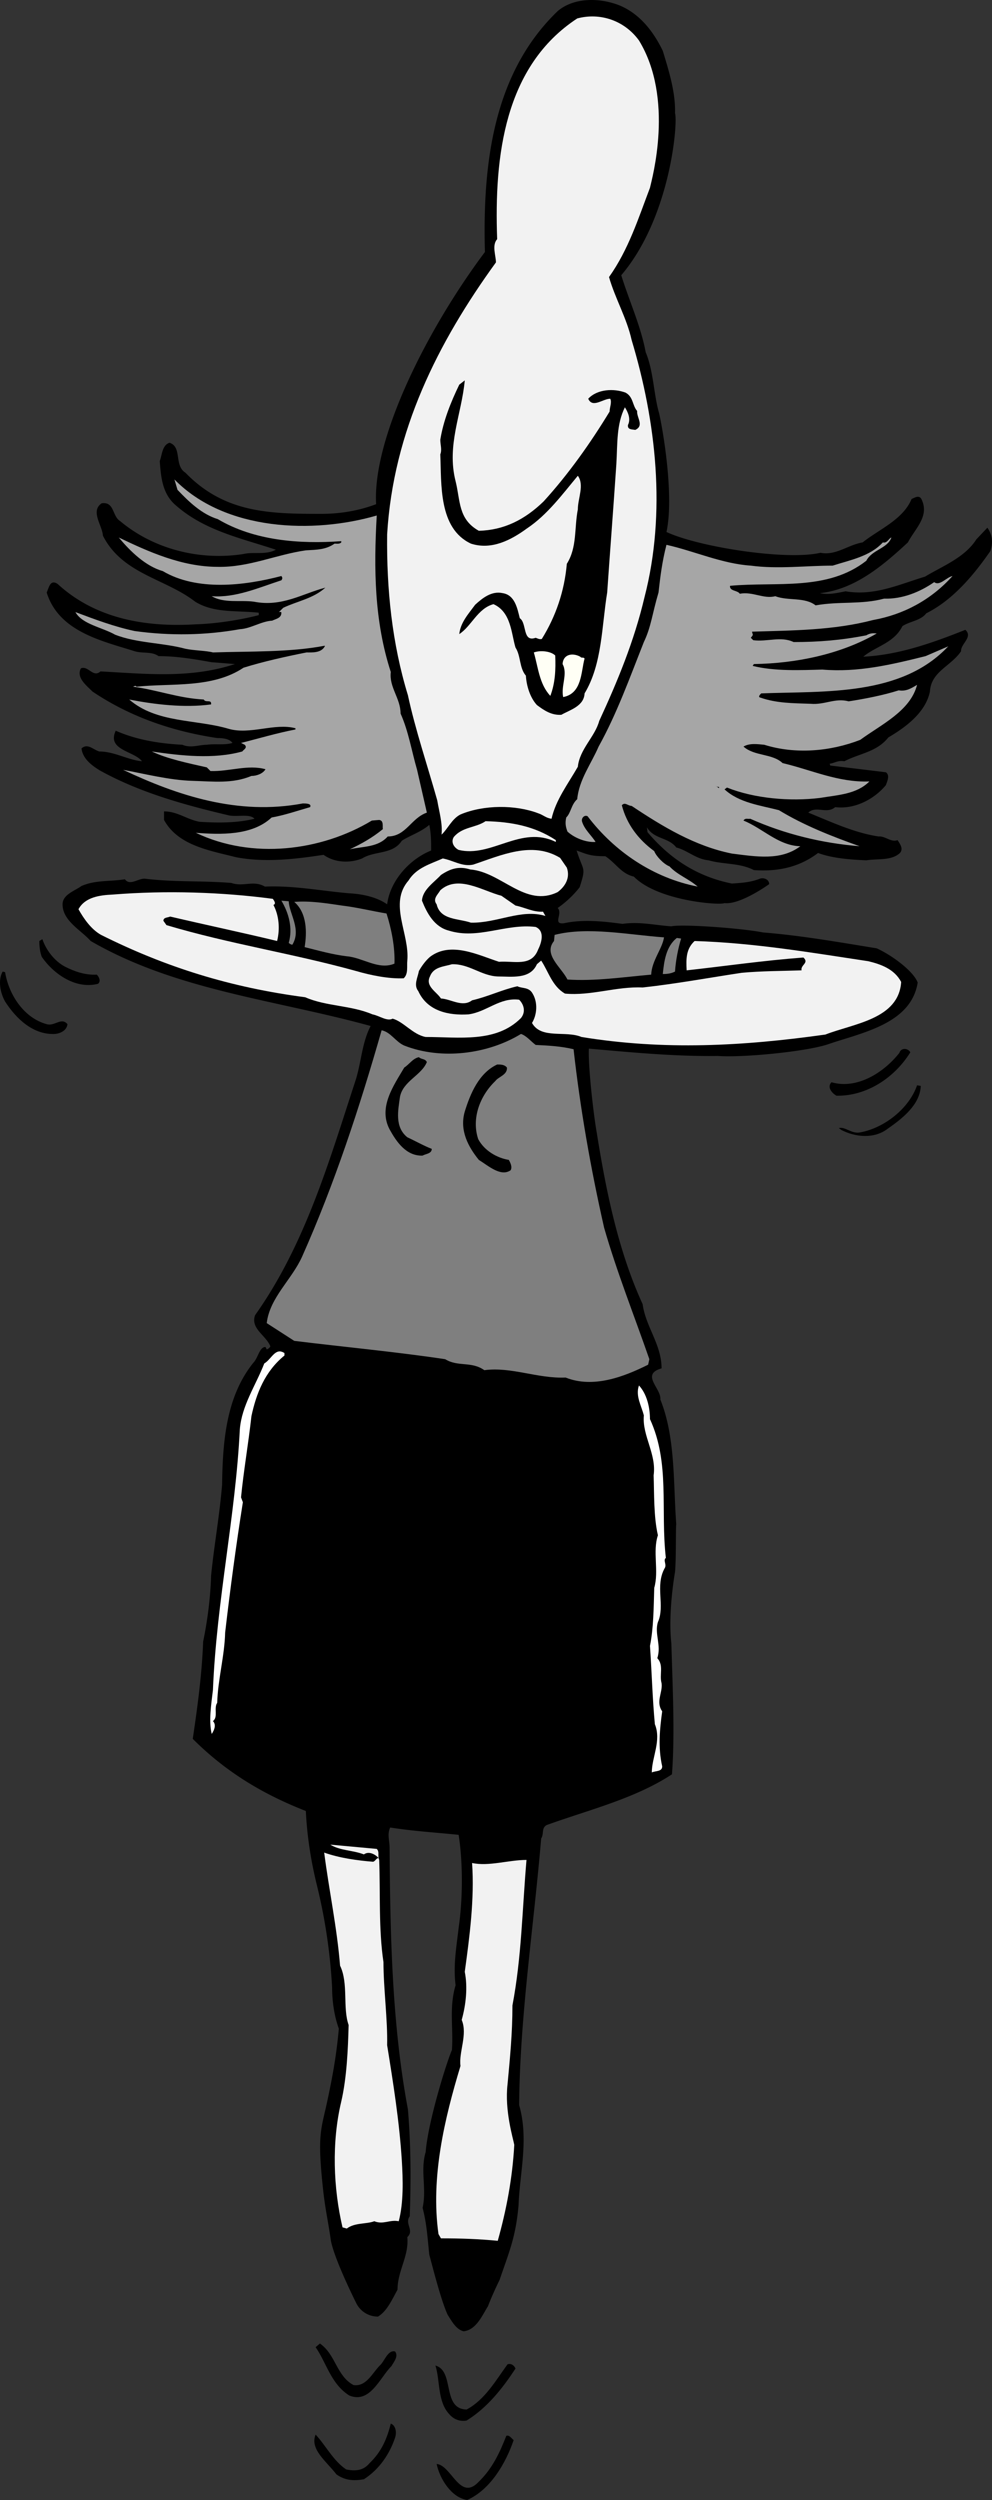
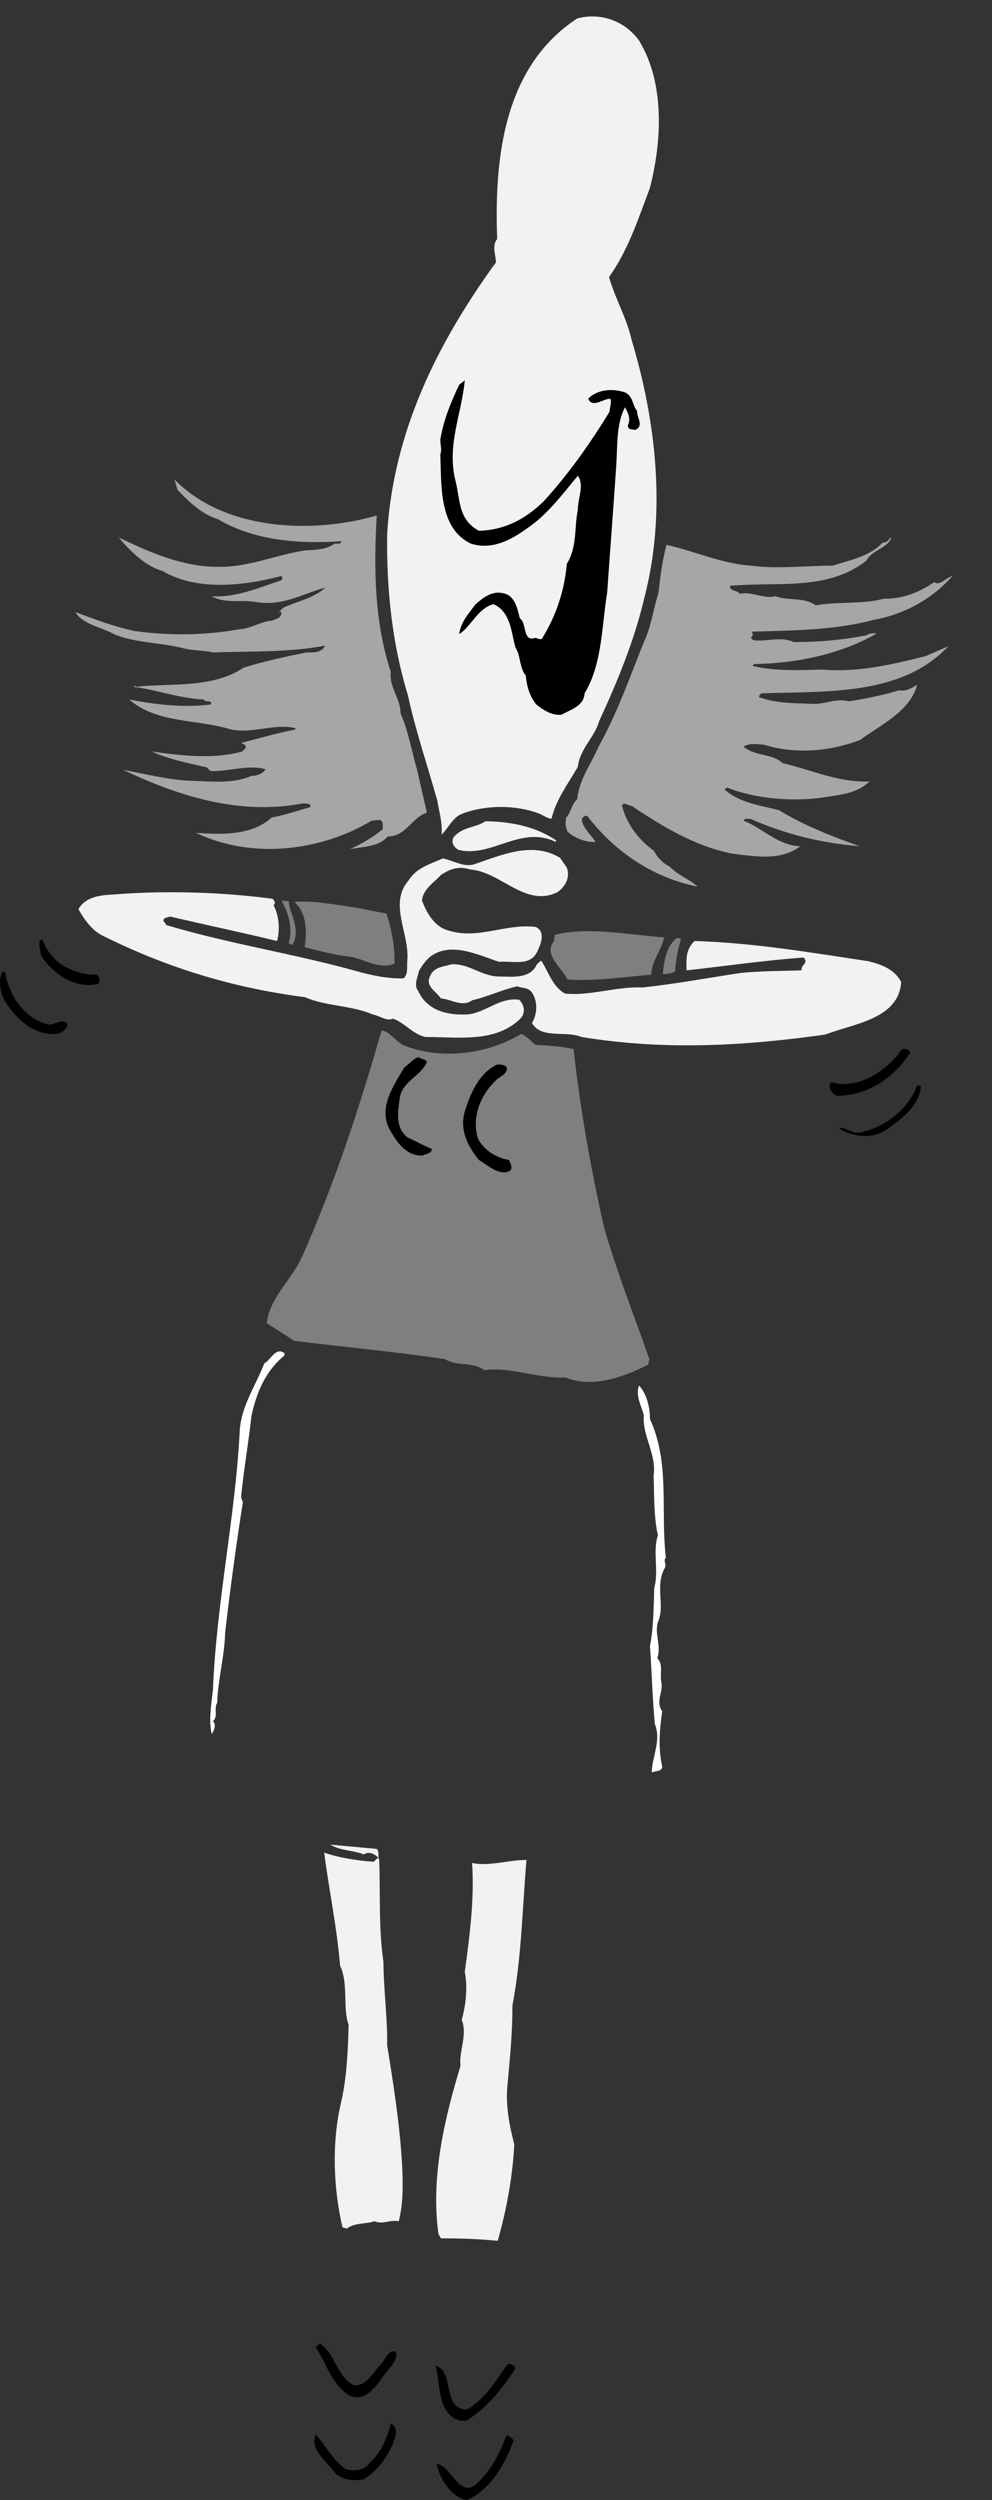
<svg xmlns="http://www.w3.org/2000/svg" width="162.293" height="408.916">
  <rect width="100%" height="100%" fill="#333333" stroke="none" />
-   <path d="M108.434 8.319c1 3.297 2.102 6.797 2 10.199.5 1.5-.73 17.031-8.797 26.5 1.297 4.2 3.2 8.3 4 12.598 1.297 3.101 1.297 6.902 2.2 10 .699 3.101 2.449 13.601 1.199 19.402 5.25 2.45 19.601 4.7 25.199 3.398 2.5.5 4.5-1.3 6.902-1.699 2.598-2.101 6.598-3.699 8-7.101.5-.2 1.2-.7 1.598 0 1.402 2.8-1 4.8-2.2 7.101-4.1 3.801-8.699 7.7-14.398 8.301 1.399.3 2.7 0 4.2-.3 4.699.8 8.699-1.102 13-2.4 2.8-1.702 6.5-3.1 8.398-6.1l1.8-1.9c1 1.4.833 2.731.5 3.798-2.699 3.902-6.1 8-10.5 10.203-.898 1.199-2.699 1.297-3.898 2.097-1.402 2.801-4.402 3.301-6.402 5 5.902-.3 11.402-2.3 16.7-4.398 1.3 1.2-.798 2.3-.7 3.5-1.7 2.5-4.899 3.3-5.098 6.598-.703 3.402-3.902 5.8-6.8 7.5-1.903 2.402-4.7 2.601-7.2 3.902-1-.2-1.601.3-2.402.398l.101.301 9.098 1.102c.703.5.203 1.5 0 2.097-1.898 2.301-5.098 4-8.297 3.602-1.402 1.2-3.101-.3-4.402.898 3.7 1.5 7.5 3.301 11.5 3.903 1.101-.102 2 1 3.101.597.399.602 1 1.403.399 2.102-1.399 1.3-3.598.898-5.5 1.2-2.399-.102-5.5-.302-7.899-1.2-2.902 2.2-6.3 3.098-10.5 2.8-2.3-1.202-5-.902-7.402-1.6-2.098-.2-3.398-1.602-5.297-2.102-1.3-1.7-3.601-1.297-4.8-3.297l.097.797c3.801 4.5 8.301 7.3 13.801 8.402 1.602-.102 3.102-.2 4.602-.8.597-.2 1.5.1 1.5.898 0 0-4.7 3.402-7.301 3.101-.801.399-10.965-.367-14.832-4.332-2.102-.5-2.867-2.136-4.668-3.336-2.5 0-3-.332-4.7-.933 1.118 3.539 1.583 2.574.5 6-1 1.3-2.3 2.5-3.601 3.402.902.898-.898 2.7 1 2.5 3.2-.7 6.602-.3 9.602.098 2.8-.399 5.199.203 8 .402 1.699-.402 11.5.3 15 1 6.199.5 12.03 1.531 18.597 2.598 2.434 1.101 6 3.703 6.703 5.601-1.101 6.801-9.203 8.2-14.703 10.102-3.73 1.23-14.097 2.2-18 1.898-7.097.102-14.297-.601-21.097-1.199-.133 2.7.699 10.367 1.3 13.8 1.5 9.4 3.5 19.298 7.5 28 .5 3.7 3.098 6.599 3.098 10.5-3.5 1 0 3.298-.2 5.099 2.5 6.199 2.102 13.699 2.602 20.402-.101.398 0 5.797-.203 7.797-.597 3.601-1 8.203-.597 11.703.199 7.098.597 14.797.097 21.398-6.097 4-13.597 5.801-20.5 8.301-.898.5-.398 1.398-.898 2.2-1.2 14.3-3.5 29.198-3.602 43.6 1.602 5.598.102 11-.098 16.4-.468 5.331-1.632 7.831-3.101 12.198-.7 1.403-1.531 3.301-1.899 4.301-.902 1.399-1.902 3.899-4 4.102-1.199-.301-1.902-1.602-2.601-2.703-1.2-2.598-2.8-9.2-3-9.797-.3-2.801-.399-5-1.098-7.703.7-3.098-.402-6.098.5-9.098.399-5 3.399-14.633 4.297-16.7.27-3.6-.5-6.902.602-10.6-.399-3.2.101-6 .5-9.4.699-4.8.699-10.702 0-15.202-3.899-.399-7.399-.598-11.2-1.2-.5 1.102-.132 1.97-.101 3.2.101 14.5.402 29 3 42.902.5 5.898.5 11.7.3 17.5-.898 1.2.801 2.3-.398 3.398.297 3.102-1.601 5.5-1.601 8.602-.899 1.598-1.7 3.5-3.2 4.398-1.5 0-2.8-.8-3.5-2.097-.8-1.602-3.632-7.434-4.199-10.301-.433-3.133-.906-4.984-1.27-8.3-1-9.169-.331-9.833.669-14.5.883-4.126 1.5-7.5 1.898-11.9-1.066-2.933-1.098-5.902-1.098-6.702a90.522 90.522 0 0 0-2.5-16.797c-.968-3.934-1.601-8-1.8-12.102-6.899-2.699-13-6.3-18.5-11.8.8-5.399 1.5-10.598 1.699-15.899.7-3.402 1.2-7.2 1.3-10.8.5-5 1.4-9.9 1.801-14.9.098-7.202.7-14.402 5.098-19.902.8-.8 1-2.597 2-2.597l.203.398c.297-.101.5-.3.598-.5-.7-1.8-3.3-2.898-2.5-5.101 8.3-11.7 12.2-25.5 16.5-38.598.902-3 1-6 2.402-8.7-15.601-4.3-31.8-5.8-45.8-13.902-1.602-1.8-4.602-3.3-4.602-6 0-1.597 2-2.199 3.101-3 2.301-1 4.598-.699 7.098-1.097.8 1.097 2.102-.102 3.203-.102 5 .602 9.098.301 14.2.7 2 .699 3.597-.5 5.5.601 4.699-.2 9.199.7 13.8 1.098 2.098.101 4.5.601 6.2 1.8.5-3.898 3.699-7.398 7.199-8.8 0-1.5 0-2.7-.301-4.2-1.399 1.2-3.098 1.7-4.5 2.602-1.5 2.3-4.399 1.598-6.5 2.898-2 .801-4.5.7-6.3-.597-4.599.699-9.5 1.297-14.298.398-4.3-1.101-9.5-1.898-11.8-6.101v-1.399c2.199 0 3.699 1.301 5.8 1.7 3.098.199 6.2.199 9-.5-.8-.899-3-.2-4.402-.598-7.2-1.703-14.399-3.703-20.899-7.301-1.3-.8-2.8-1.902-3-3.602 1-.898 1.899.2 2.899.5 2.5 0 4.7 1.403 7 1.602-1.3-1.7-5.8-1.8-4.3-5 3.401 1.5 7.1 2.098 10.901 2.3 1.399.598 2.7 0 4 0 1.399-.202 2.899.099 4.2-.3-.5-.7-1.602-.8-2.5-.8-7.399-1.102-14.301-3.5-20.399-7.602-1-1-2.703-2.297-1.902-3.797 1.2-.5 2 1.597 3.2.5 7.5.398 14.702 1.199 22-1.203-1.298-.098-2.4-.2-3.798-.297-2.8-.5-5.703-1-8.703-1-1.098-.801-2.598-.403-3.898-.801-5.399-1.7-12.399-3.2-14.399-9.602.399-.898.598-2.199 1.797-1.398 6.203 5.7 14.402 7.098 22.602 6.598 3.3-.098 7.199-.7 10.3-1.5v-.399c-3.699-.398-7.3.102-10.402-1.8-4.898-3.801-11.898-4.5-15.098-10.801-.101-1.7-2.101-4-.199-5.297 2.098-.301 1.7 2.097 3 2.898 5.598 4.7 13.2 6.5 20.2 5.399 1.699-.399 3.597.203 5.3-.7-5.703-1.898-11.601-3.097-16.3-7.199-2.301-1.898-2.5-4.699-2.7-7.3.399-1.098.399-2.598 1.598-3 2.101.699.7 3.699 2.601 4.902 6.399 6.597 13.77 6.73 22.2 6.73 2.168 0 5.398-.23 9-1.582-.617-10.687 8.25-28.5 17.8-41.25-.402-14.5 1.399-29.3 11.899-39.398 2.7-2.301 7-2.203 10.2-.903 3.3 1.403 5.5 4.301 7 7.403" />
  <path fill="#f2f2f2" d="M104.536 6.616c5.816 9.52 2.129 22.629 1.8 24.101-1.902 5-3.5 10.102-6.699 14.602 1 3.5 2.899 6.699 3.7 10.297 4 13.3 5.699 28.203 2.097 42.101-1.7 7.2-4.398 13.7-7.398 20.2-.7 2.601-3.2 4.601-3.5 7.5-1.602 2.8-3.602 5.402-4.301 8.5-.899-.098-1.3-.598-2.2-.899-3.699-1.402-8.898-1.402-12.699.2-1.402.698-2.101 2.398-3.101 3.3.2-1.8-.399-3.8-.7-5.602-1.6-5.699-3.6-11.597-4.8-17.199-2.598-8.5-3.5-17.3-3.399-26.3 1-16.899 8.301-31.399 17.801-44.5 0-1.098-.703-2.801.2-3.801-.5-13.598 1.199-28.297 13.097-36.098 3.703-1 7.703.3 10.102 3.598" />
  <path d="M74.536 78.717c.8 3.2.398 6.2 3.8 8.102 4.098-.102 7.5-1.801 10.598-4.801 4.102-4.5 7.703-9.602 10.8-14.7 0-.702.403-1.5.102-2.1-1.199 0-2.902 1.6-3.601 0 1.5-1.602 4.2-1.7 6.101-1 1.301.698 1.098 2.1 1.899 3-.098 1.1 1.2 2.398-.3 3.1-.5-.1-1.298 0-1.2-.8.5-1 0-2.102-.5-2.902-1.399 2.8-1.2 5.902-1.399 9.3-.5 7.403-1 13.801-1.5 21-.902 5.5-.8 11.7-3.699 16.5-.101 2.102-2.402 2.7-3.8 3.5-1.602.102-2.801-.699-4-1.597-1.102-1.203-1.7-3.102-1.801-4.801-1.102-1.3-.801-3.2-1.7-4.602-.699-2.3-.699-5.8-3.601-7.097-2.598.699-3.598 3.597-5.598 4.898.2-1.898 1.5-3.3 2.598-4.8 1.2-1.098 2.7-2.301 4.5-1.899 2 .3 2.402 2.5 2.8 4.098 1.2.8.4 4 2.602 3.203.297.098.598.297 1 .199 2.297-3.7 3.7-7.8 4.098-12.3 1.7-2.7 1.2-5.802 1.8-8.9 0-1.8 1.102-4 0-5.5-2.5 3-5 6.4-8.3 8.598-2.598 1.903-5.8 3.602-9.2 2.5-5.3-2.5-4.8-9.699-5-14.597.301-.801 0-1.5 0-2.403.5-3.097 1.7-6.097 3.102-9l.899-.699c-.5 5.5-3 10.602-1.5 16.5" />
  <path fill="#a6a6a6" d="M61.637 84.319c-.5 8.699-.402 17.297 2.297 25.597-.297 2.5 1.602 4.301 1.602 6.801 1.3 2.899 1.8 6.102 2.699 9.2l1.601 7c-2.601.902-3.402 3.902-6.402 3.902-1.598 1.797-4 1.597-6.2 2.097 1.903-.898 3.7-1.898 5.403-3.3-.101-.399.2-1.399-.601-1.5l-1.2.101c-8.3 5-19.601 6.399-28.8 2 4 .301 9.199.5 12.398-2.5 2.203-.398 4.203-1.101 6.3-1.699.302-.602-.698-.602-1.198-.602-10.602 2-20.5-1.3-29.399-5.5 3.297.602 7.598 1.7 11.297 1.801 3.5.102 6.602.5 9.703-.8.899 0 1.899-.399 2.297-1.098-2.898-.801-5.898.398-9 .297l-.598-.598c-3.101-.7-6.5-1.402-9-2.602 4.801.7 10.098 1.301 14.801 0 .2-.3.899-.597.399-1.097l-.602-.301c2.8-.7 5.8-1.602 8.902-2.2v-.202c-3.402-.899-7.402 1.101-10.902.101-5.398-1.601-11.797-.898-16.297-4.8 4.098.8 9 1.402 13.399.8.101-.898-.899-.199-1.2-.8-4.101-.2-7.699-1.598-11.601-2.098.2 0 .402-.301.601 0 5.801-.602 12.399.297 17.5-3.102 3.2-1 6.801-1.8 10.301-2.5 1 0 2.399.102 3-1v-.101c-5.703 1.101-12.3.902-18.3 1.101-1.102-.3-3.102-.3-4.5-.601-3.7-1-7.903-.899-11.5-2.297-2.102-1.203-5.403-1.703-6.5-3.703 3.199 1.203 6.398 2.402 9.699 3.101 5.8.801 11.601.7 17.199-.3 1.8-.098 3.5-1.301 5.3-1.399.602-.3 1.5-.402 1.5-1.3 0-.2-.3-.102-.398-.102l.7-.7c2.3-1.097 4.898-1.5 6.898-3.3-3.8 1-7.098 3.203-11.7 2.3-2.199-.3-4.898.301-6.898-.898 3.899.3 7.7-1.402 11.399-2.602.199-.3.199-.398 0-.699-6.102 1.602-13.801 2.5-19.399-.8-2.8-.801-5.3-3.2-7.203-5.5 4.8 2.3 10.3 4.8 16.203 4.8 5.098.102 9.5-2 14.399-2.699 1.8-.102 3.3-.102 4.699-1.102.402 0 .8.102 1.101-.199v-.199c-6.902.5-14.3-.102-20.199-3.602-2.601-.8-4.703-2.8-6.601-4.8l-.5-1.7c8.3 8.5 22.8 8.903 33.101 5.903m84.199 3.597c-.601 1.801-3.199 2-4.101 3.801-6.399 5-14.598 3.399-22.3 4.102-.099.898 1.202.699 1.6 1.297 2.102-.399 3.9.902 5.801.402 2.098.8 4.801.098 6.598 1.5 3.902-.7 7.5-.102 11.203-1.102 3 .102 5.899-1.097 8.2-2.699.898.7 2-.8 3-1-3.5 3.899-8 6.301-13 7.2-6.5 1.699-13.2 1.699-19.801 1.902.101.597.3.398-.2 1l.399.398c2.3.301 4.5-.699 6.601.301 4.098 0 7.801-.3 11.899-1.102.5-.3 1-.398 1.7-.3-5.9 3.402-13.2 4.902-20.099 5l-.199.3c3.598.903 7.899.7 11.399.602 5.8.5 11.3-.8 16.898-2.2l3.703-1.6c-7.703 8.198-20.101 7.3-30.601 7.698-.2.2-.602.602-.102.7 2.602.902 5.203.902 8.203 1 2.297.203 4-1 6.2-.399 2.597-.398 5.699-1 8.199-1.8 1.199.199 2-.301 3-.899-1.102 4.3-5.899 6.5-9.301 9-4.899 1.898-10.598 2.398-15.7.8-1.1-.1-2.398-.3-3.398.298 1.797 1.601 4.7 1.101 6.399 2.703 4.699 1.097 9.101 3.199 14.199 3-2.098 2.097-5.098 2.199-8.098 2.699-4.902.598-10.703.098-15.203-1.7l-.398.298c2.398 2.203 5.8 2.601 8.898 3.402 4.102 2.5 8.703 4.3 13.203 5.898-6.203-.5-12.3-2-17.902-4.5-.3.102-.8-.199-1.098.301 3.2 1.301 5.7 4.102 9.297 4.2-3.2 2.402-7.2 1.699-11.2 1.199-6-1.2-11.3-4.399-16.398-7.797-.601 0-1.101-.703-1.601-.102.8 3.102 2.7 5.602 5.3 7.5.301.801 1.5 2.102 2.5 2.5 1.301 1.399 3.102 2 4.602 3.301-7.203-1.402-13.601-5.7-18-11.5-.5-.3-1.101.3-.902.898.402 1.301 1.601 2.301 2.2 3.301-1.5.102-3.4-.601-4.599-1.699-.3-.8-.402-1.402-.199-2.3.797-.802.797-2.102 1.797-3 .3-3.2 2.3-5.802 3.5-8.602 3-5.399 5.102-11.297 7.402-17.098 1.2-2.5 1.368-4.633 2.399-8.102.3-2.699.601-5.097 1.3-7.8 4.5 1 9.102 3.101 13.801 3.402 4.399.598 9.098 0 13.399 0 2.8-.902 6.101-1.5 8.2-3.8.702.198 1-.7 1.401-.802" />
-   <path fill="#fffff5" d="M90.836 107.217c.098 2.301 0 4.5-.8 6.602-1.801-1.903-2-4.703-2.7-7.102 1.098-.398 2.801-.199 3.5.5m4.801.5c-.601 2.2-.402 5.7-3.5 6.301-.402-1.8.797-3.8-.101-5.402.101-1.598 1.601-1.899 2.898-1.2.203.301.5 0 .703.301" />
-   <path d="M117.637 128.717v.2l-.601-.399c.101.098.3.2.601.2" />
  <path fill="#f2f2f2" d="M90.934 137.416v.301c-5.7-2.8-10.5 2.602-15.898 1.301-.801-.402-1.301-1.3-.801-2.102 1.402-1.699 3.601-1.5 5.2-2.597 4.202.098 8 .797 11.5 3.097" />
  <path fill="#f2f2f2" d="M92.735 141.916c.601 1.7-.3 3.102-1.5 4-5.3 2.602-9.2-3.3-14.3-3.699-1.9-.601-3.298-.101-4.798.899-1.101 1.203-3 2.402-3.101 4.203.8 2 2 4.297 4.398 4.898 4.8 1.5 9.3-1.199 14.203-.601 1.598.703.899 2.703.399 3.703-1.102 2.898-4 1.797-6.399 2-3.402-1.102-7.902-3.403-11.3-.801-.801.7-1.403 1.598-1.801 2.3-.2 1.098-.899 2.298-.102 3.298 1.5 3.3 5 4 8.203 3.8 3-.398 5.098-2.8 8.297-2.398.8.8 1.102 2 .3 3-4.097 4.098-10.097 3.098-15.597 3.098-2.101-.399-3.601-2.5-5.402-3-.899.5-2.2-.5-3.3-.7-3.5-1.5-7.599-1.3-11-2.8-12.2-1.598-22.798-4.899-33.4-10.2-1.6-.898-2.8-2.597-3.699-4.199 1.098-2 3.5-2.3 5.598-2.398 8.8-.703 17.902-.403 26.203.699.2.3.598.8.098 1 .902 1.7 1.102 3.898.602 5.898-5.801-1.398-11.5-2.597-17.5-4-.403.2-1.102.102-1.102.7l.5.703c10.402 3.097 20.5 4.597 31 7.5 2.402.699 5.3 1.297 7.8 1.199.802-.7.5-2 .602-2.902.399-4.399-3.101-9.297.2-13.098 1.3-2.102 3.597-2.7 5.597-3.602 1.703.301 3.203 1.403 5 1 4.5-1.5 9.602-3.898 14.203-1.097l1.098 1.597" />
-   <path fill="#f2f2f2" d="M84.336 148.116c1.5.3 2.899 1.101 4.5 1l.399.703c-4-1.203-7.899 1.199-12.2 1.097-2-.699-5-.398-5.6-3-.7-.898.202-1.597.6-2.3 2.9-2.598 6.9.101 10 .902l2.301 1.598" />
  <path fill="#7f7f7f" d="M47.235 147.416c.101 2.102 2.101 4.602.601 7.102-.199 0-.402-.102-.601-.3.7-2.4 0-4.9-1.2-6.9l1.2.099m16 1.999c.8 2.5 1.402 5.5 1.3 8.2-2.6 1.101-5.199-1-7.8-1.2-2.399-.3-4.5-.898-6.899-1.5.399-2.398.399-5.597-1.699-7.398 2.598-.2 5.098.2 7.797.598 2.5.3 4.902.902 7.3 1.3m45.403 3.903c-.3 1.898-2 3.797-2.101 6.097-4.602.403-9.2 1.102-13.7.801-1-2-4-4.101-2.199-6.3l.098-1c5.402-1.399 12.2 0 17.902.402m2.797.199c-.5 1.598-.898 3.7-1 5.398-.598.301-1.2.403-2 .403.203-2 .5-4.5 2.3-5.903l.7.102" />
  <path d="M10.637 158.116c1.598.8 3.297 1.402 5.2 1.3.398.403.699 1.102.199 1.5-3.5.903-7.102-1.398-9.2-4.398-.3-.8-.402-1.7-.402-2.602l.5-.3c.602 1.8 2 3.601 3.703 4.5" />
  <path fill="#f2f2f2" d="M142.036 157.217c2.101.5 4.3 1.301 5.398 3.399-.398 6.101-7.797 6.8-12.398 8.601-13.5 1.899-26.399 2.602-39.899.399-2.601-1.098-6.601.402-8.101-2.297.8-1.301 1-3.301.101-4.801-.601-1.102-1.703-.8-2.5-1.2-2.601.598-4.8 1.7-7.402 2.298-1.598 1.203-3.399-.2-5.098-.297-.703-1.102-2.601-2-1.8-3.602.597-1.601 2.3-1.601 3.597-2 2.8-.101 4.8 1.899 7.5 2 2.3 0 5.3.5 6.402-2l.7-.601c1.199 1.8 1.8 4.203 3.898 5.402 4.3.398 8.402-1.2 12.703-1 5.5-.602 10.899-1.602 16.2-2.402 3.199-.297 6.699-.297 9.8-.399-.203-.898 1.297-1.199.297-2.101-6.598.5-12.797 1.402-19.098 2.101-.101-1.898-.101-3.5 1.301-4.8 9.797.3 19.098 1.902 28.399 3.3" />
  <path d="M.836 159.018c.598 3.7 3.098 7.5 6.801 8.5 1.297.398 2.399-1.2 3.399 0-.102 1-1.102 1.5-2 1.598-3.602.203-6.399-2.5-8.2-5.297-.8-1.403-1.199-3.5-.402-4.903l.402.102" />
  <path fill="#7f7f7f" d="M66.137 171.018c6.098 2.398 13.7 1.398 19.098-1.902.902.3 1.601 1.203 2.402 1.8 2.098.102 4.098.2 6.2.7 1.097 9.8 2.8 19.5 5 29.203 2.097 7.297 4.898 14.297 7.398 21.5l-.2.898c-4 2-9 3.899-13.5 2.102-4.6.199-8.898-1.801-13.3-1.203-2.098-1.5-4.3-.5-6.399-1.797-8-1.203-16.601-2-24.699-3l-4.5-2.903c.5-4.199 4.098-7.097 5.797-10.898 5.3-11.902 9.402-24.402 13-37 1.5.3 2.3 1.898 3.703 2.5" />
  <path d="M148.934 172.116c-2.598 4.203-7.2 7.203-12.098 7.101-.699-.398-1.601-1.398-.8-2.199 4.101 1.2 8.5-1.5 11.101-4.8.297-.9 1.399-.802 1.797-.102m-79.098 1.601c-.902 2.2-3.902 3.102-4.402 5.7-.297 2.199-.898 4.902 1.203 6.601 1.297.598 2.7 1.398 4 1.898 0 .801-1 .801-1.5 1.102-2.703.098-4.3-2.3-5.402-4.3-1.899-3.602.7-7.2 2.402-10.102.797-.5 1.399-1.5 2.399-1.7.398.403 1 .2 1.3.801m13.098.899c.102 1.203-1.398 1.5-1.898 2.203-2.602 2.5-3.899 6.199-2.801 9.5 1 1.898 3.101 3.097 5 3.398.3.5.601 1.2.3 1.7-1.6 1.101-3.6-.7-5.199-1.7-1.699-2.101-3.199-4.8-2.3-7.898.898-2.903 2.3-6.301 5.3-7.703.598 0 1.2 0 1.598.5m67.703 3c-.101 3.101-3.101 5.402-5.402 7-2.2 1.703-5.3 1.402-7.598.203l-.402-.301c1-.3 2.101 1 3.5.7 3.902-.7 8-3.9 9.3-7.7l.602.098" />
  <path fill="#fff" d="M46.536 221.319v.398c-3.2 2.602-4.602 6.2-5.399 9.899-.5 4.5-1.3 9.101-1.703 13.3l.3.801c-1.097 6.899-2.097 14.399-2.898 21.301-.101 3.898-1.199 7.7-1.3 11.5-.602.898.199 2.3-.7 3 .598.598.2 1.5-.199 2.098-.5-2.098-.101-4.7.2-7.2.597-14.597 3.699-28.398 4.398-42.597.3-3.903 2.601-7.203 4-10.801 1.2-.7 1.8-2.7 3.3-1.7m59.801 10.798c3.301 7.203 1.7 14.703 2.598 22.703-.5.398.203 1.097-.2 1.699-1.597 2.898.102 6.098-1.097 8.8-.601 1.9.598 3.798-.101 5.9 1.101 1.198.3 2.698.699 4.1.2 1.598-1 3 .101 4.598-.402 2.903-.699 5.903 0 9 0 .903-1.101.7-1.699 1 0-2.5 1.598-5.199.5-7.898-.402-4.3-.5-8.5-.8-12.8.597-3 .597-6.2.699-9.5.8-2.802-.301-5.9.601-8.602-.703-3-.601-6.899-.703-9.797.5-3.5-1.898-6.5-1.598-9.801-.402-1.602-1.402-3.2-.8-4.902 1.3 1.402 1.8 3.601 1.8 5.5" />
  <path fill="#f2f2f2" d="M61.637 302.416c.5.5.098 1.102.399 1.801.199 5.301-.102 11.399.699 16.7 0 4.3.7 9.5.601 13.601 1 6.2 2 12.5 2.399 18.8.2 3.2.3 7-.5 10-1.5-.3-2.5.598-4 0-1.3.5-3.2.2-4.5 1.2l-.7-.2c-1.5-6.402-1.8-13.902-.199-20.6.899-3.9 1.098-8.5 1.2-12.5-1-2.802 0-6.802-1.399-9.7-.5-6.2-1.8-12.3-2.601-18.5 2.5.898 5.5 1.3 8 1.5.398-.102.5-.602.898-.602-.5-.597-1.598-1.199-2.398-.597-1.801-.703-3.899-.602-5.5-1.602l7.601.7m24.5 1.8c-.703 8.2-.8 15.899-2.3 23.801 0 4.598-.403 8.598-.801 12.898-.5 4.301.898 8.801 1.101 9.903-.3 5.5-1.3 10.699-2.703 15.699-3.2-.3-6-.402-9.297-.402l-.402-.7c-1.3-9.3 1-18.898 3.601-27.5-.3-2.3 1.2-5.132.2-7.53.699-2.5 1-5.368.5-7.868.8-5.8 1.601-11.902 1.199-17.8 2.7.6 6-.5 8.902-.5" />
  <path d="M57.836 390.116c2.098.3 3.098-2 4.301-3.2.797-.699 1.297-2.597 2.5-2.3.598.8-.203 1.703-.601 2.402-1.899 1.898-3.5 6.2-6.899 4.8-3-1.902-3.703-5.3-5.5-7.902l.7-.597c2.597 1.797 2.699 5.297 5.5 6.797m26.499-2.7c-2.101 3.2-4.601 6.403-8 8.5-1.101.2-2.101-.199-2.8-1-2-2.097-1.5-5.5-2.301-8 3.2.903 1 7.102 5.101 7.2 3-1.598 4.801-4.797 6.7-7.399.601-.199 1.101.2 1.3.7m-19.699 11.3c-.902 2.7-2.601 5.2-5.101 6.801-1.7.3-3.102.2-4.5-.8-1.602-2.102-4.399-4.102-3.399-6.5 1.598 1.698 2.899 4.3 5 5.698 1.5.301 2.797.2 3.797-1 2-1.898 2.902-4.097 3.5-6.5.8.301 1 1.403.703 2.301m19.399.399c-1.301 3.8-3.801 8.101-7.602 9.8-2.598-.398-4.5-3.5-5-5.898 2.402.2 3.8 6.098 6.8 3 2.302-2.2 3.5-4.8 4.602-7.602.5-.199.899.5 1.2.7" />
</svg>